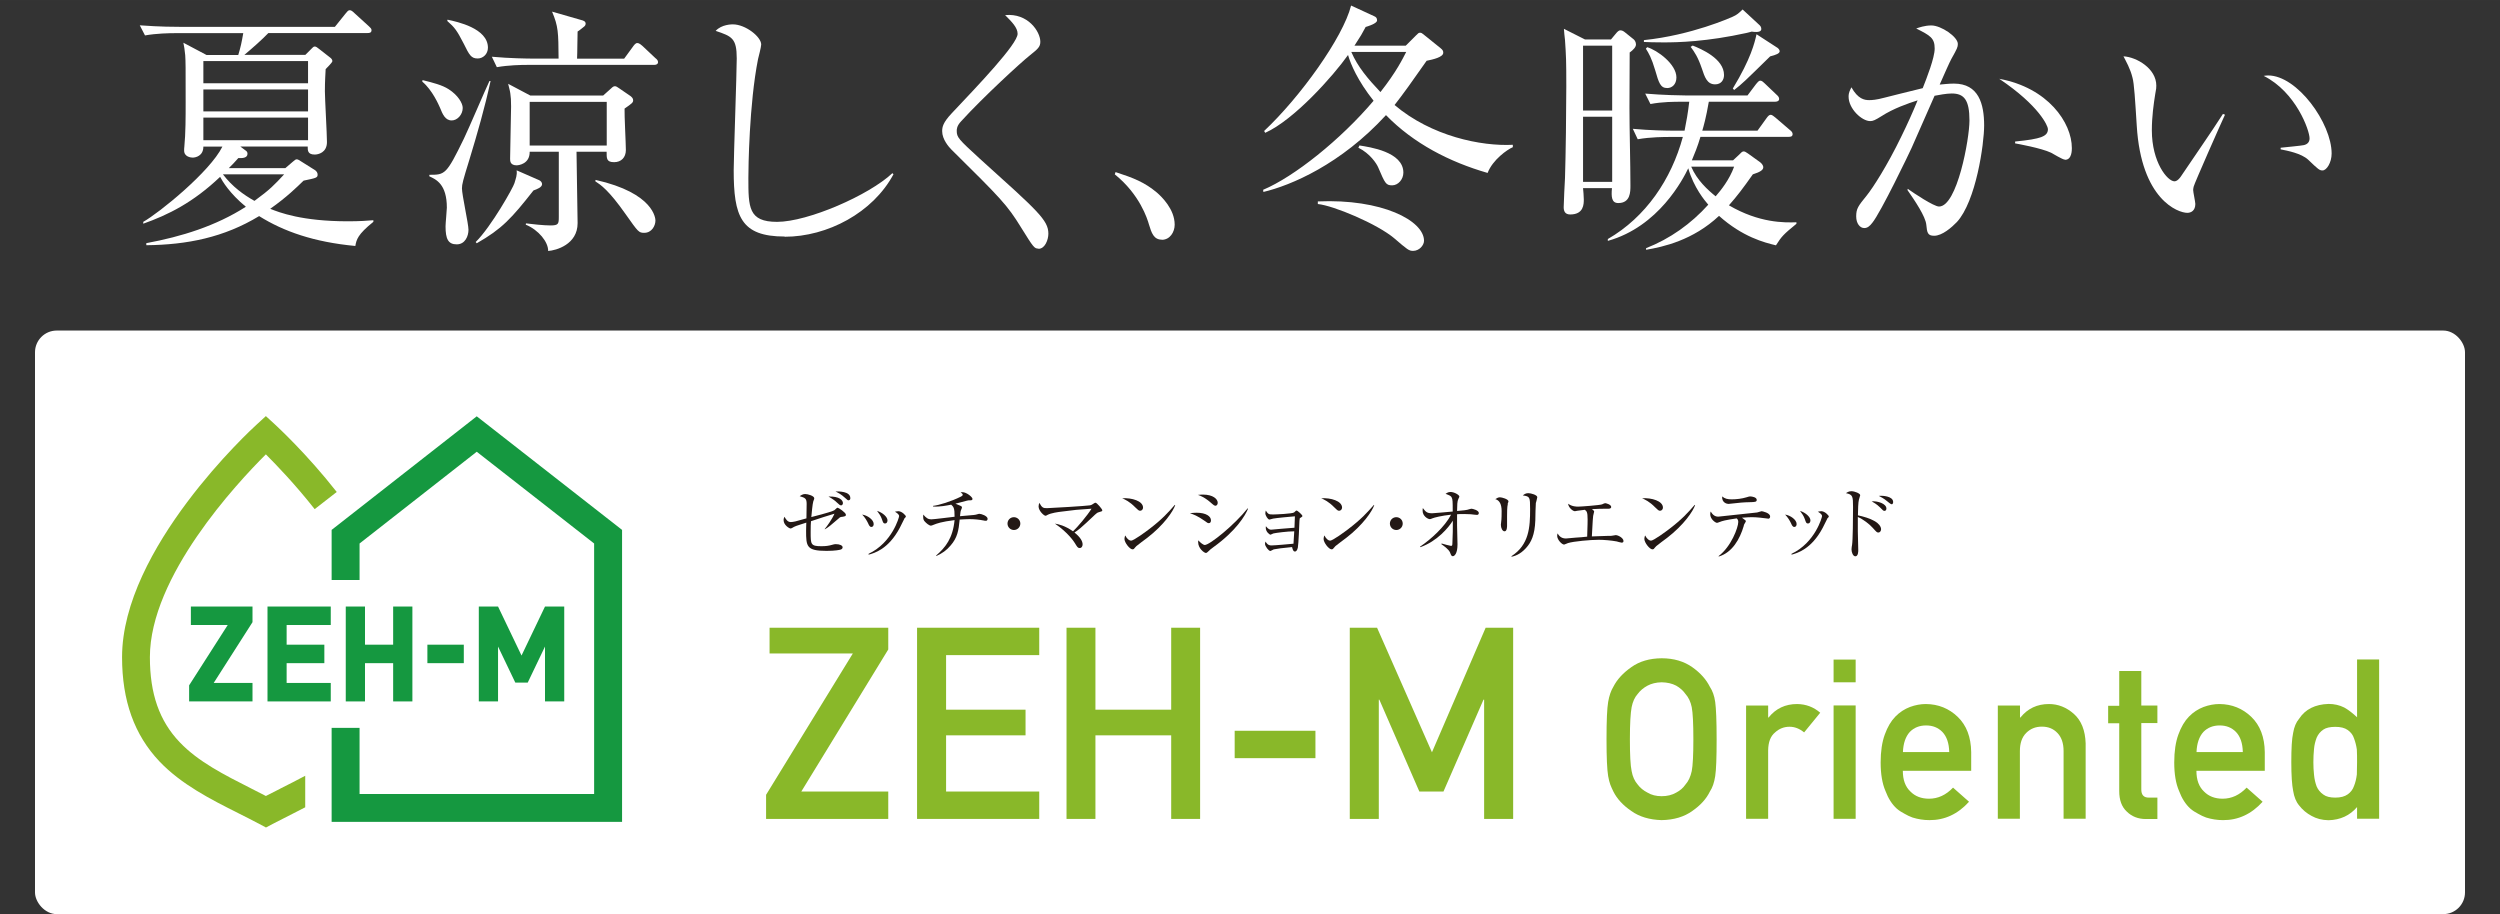
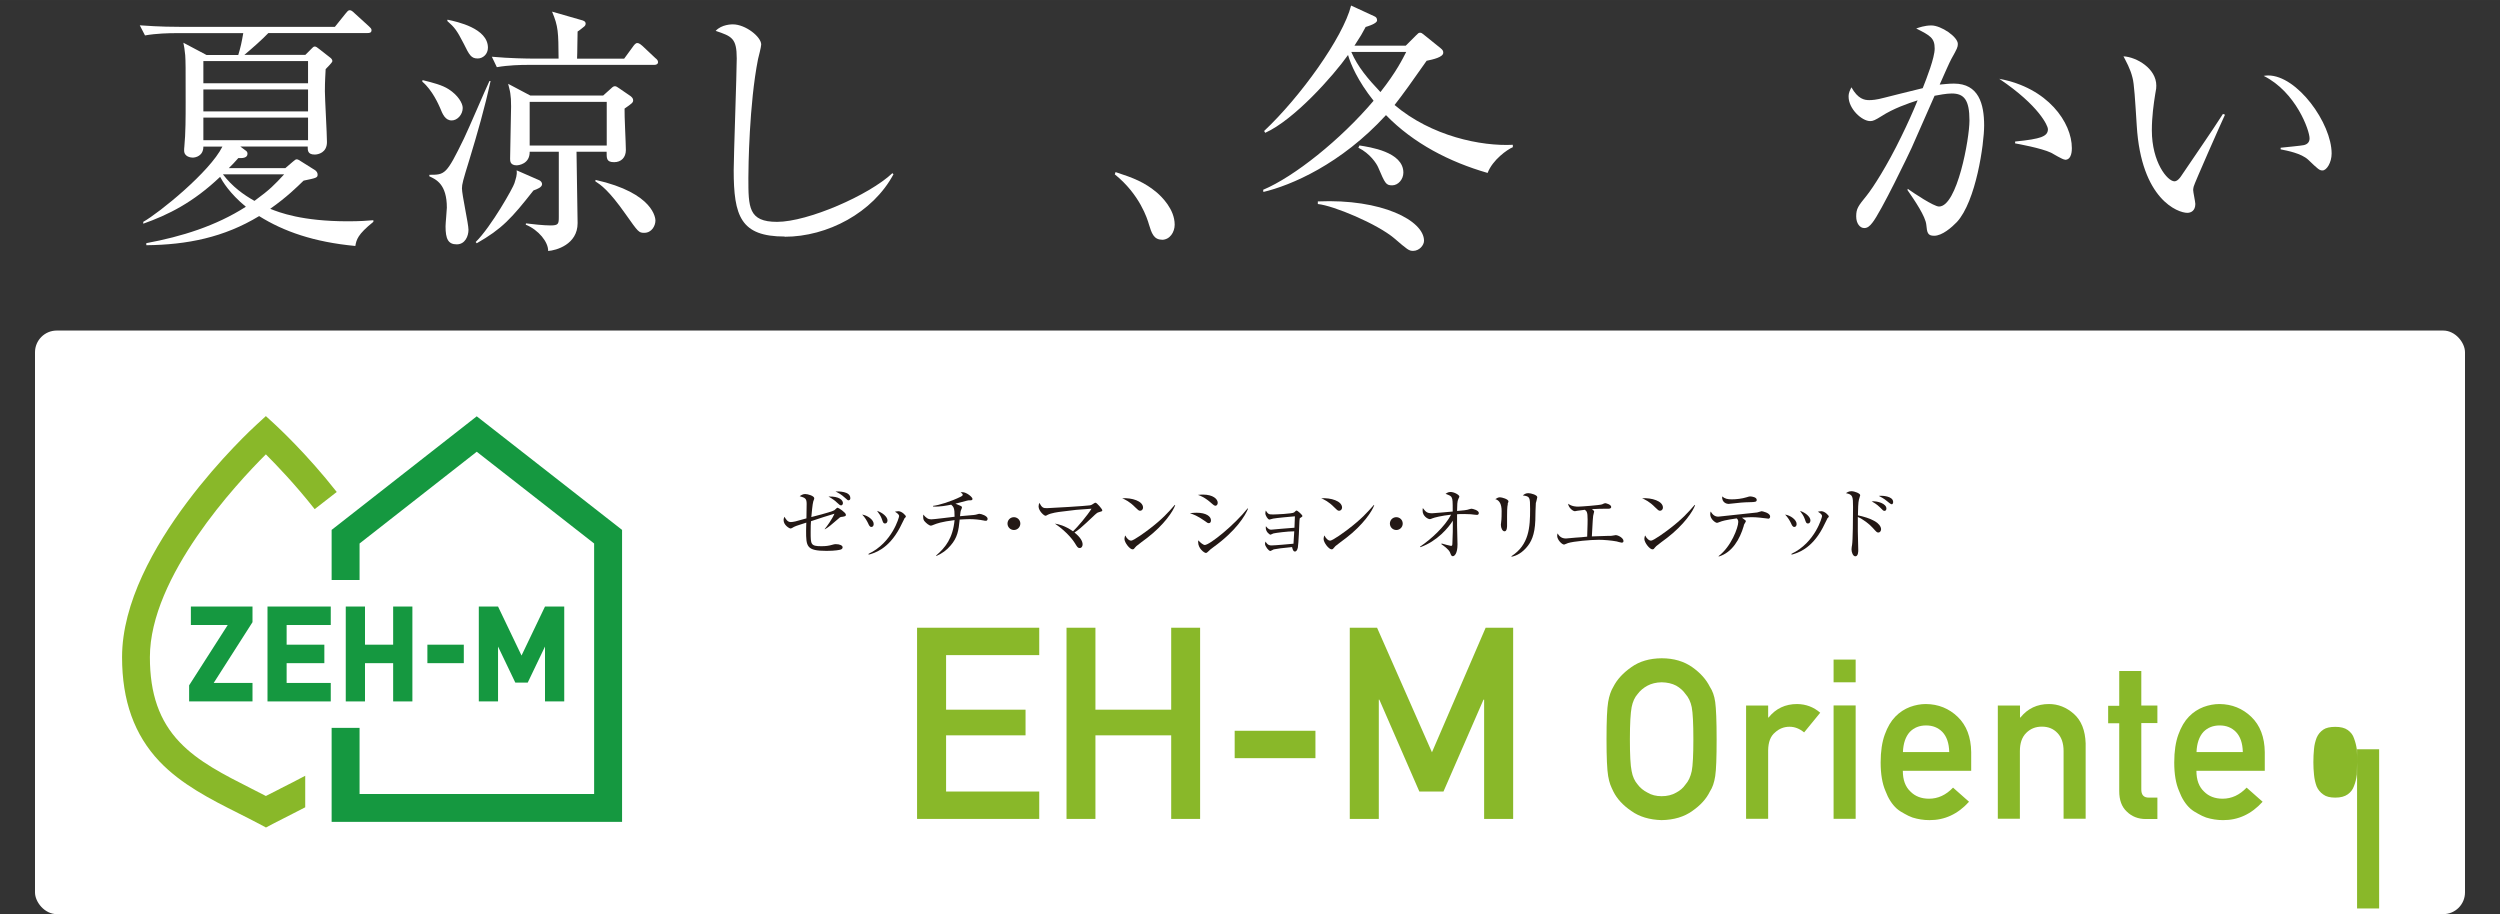
<svg xmlns="http://www.w3.org/2000/svg" id="b" width="230.001" height="84.102" viewBox="0 0 23 8.41">
  <rect x="0" y="0" width="23" height="8.41" fill="#333333" stroke="none" />
  <defs>
    <style>.d{fill:#231815;}.d,.e,.f,.g{stroke-width:0px;}.e{fill:#159840;}.f{fill:#89b829;}.g{fill:#fff;}</style>
  </defs>
  <g id="c">
    <rect class="g" x=".322" y="3.041" width="22.356" height="5.369" rx=".2" ry=".2" />
    <path class="f" d="m2.576,7.257c-.043.022-.087.044-.13.066-.045-.023-.091-.046-.135-.069-.25-.127-.487-.246-.658-.426-.187-.196-.274-.445-.274-.782,0-.742.799-1.599,1.067-1.866.099.099.272.279.449.504l.203-.158c-.278-.354-.543-.597-.566-.619l-.086-.079-.086.079c-.051.046-1.237,1.139-1.237,2.139,0,.401.113.715.344.959.202.212.47.348.729.478.063.032.128.064.191.098l.06.032.06-.032c.061-.032.124-.064.186-.095.038-.019.077-.039.115-.059v-.29c-.074.04-.152.079-.231.119" />
    <polygon class="e" points="4.386 3.83 3.051 4.875 3.051 5.336 3.308 5.336 3.308 5 4.386 4.156 5.466 5 5.466 7.305 3.308 7.305 3.308 6.696 3.051 6.696 3.051 7.561 5.723 7.561 5.723 4.875 4.386 3.83" />
    <polygon class="e" points="2.323 5.58 1.756 5.58 1.756 5.75 2.095 5.75 1.74 6.305 1.74 6.453 2.323 6.453 2.323 6.283 1.964 6.283 1.966 6.283 2.323 5.724 2.323 5.58" />
    <polygon class="e" points="3.617 5.58 3.617 5.931 3.358 5.931 3.358 5.58 3.181 5.58 3.181 6.453 3.358 6.453 3.358 6.101 3.617 6.101 3.617 6.453 3.794 6.453 3.794 5.58 3.617 5.58" />
    <polygon class="e" points="3.043 5.75 3.043 5.58 2.461 5.58 2.461 6.453 3.043 6.453 3.043 6.283 2.637 6.283 2.637 6.101 2.984 6.101 2.984 5.931 2.637 5.931 2.637 5.75 3.043 5.75" />
    <rect class="e" x="3.932" y="5.931" width=".335" height=".17" />
    <polygon class="e" points="5.014 5.58 4.798 6.031 4.582 5.58 4.405 5.58 4.405 6.453 4.582 6.453 4.582 5.948 4.741 6.28 4.855 6.28 5.014 5.948 5.014 6.453 5.191 6.453 5.191 5.58 5.014 5.58" />
-     <polygon class="f" points="7.048 7.312 7.846 6.012 7.08 6.012 7.08 5.775 8.172 5.775 8.172 5.975 7.372 7.282 8.172 7.282 8.172 7.534 7.048 7.534 7.048 7.312" />
    <polygon class="f" points="8.437 5.775 9.561 5.775 9.561 6.027 8.704 6.027 8.704 6.529 9.435 6.529 9.435 6.765 8.704 6.765 8.704 7.282 9.561 7.282 9.561 7.534 8.437 7.534 8.437 5.775" />
    <polygon class="f" points="10.775 6.765 10.078 6.765 10.078 7.534 9.812 7.534 9.812 5.775 10.078 5.775 10.078 6.529 10.775 6.529 10.775 5.775 11.041 5.775 11.041 7.534 10.775 7.534 10.775 6.765" />
    <rect class="f" x="11.359" y="6.723" width=".743" height=".252" />
    <polygon class="f" points="12.418 5.775 12.669 5.775 13.174 6.921 13.668 5.775 13.921 5.775 13.921 7.534 13.654 7.534 13.654 6.437 13.648 6.437 13.28 7.282 13.058 7.282 12.69 6.437 12.685 6.437 12.685 7.534 12.418 7.534 12.418 5.775" />
    <path class="d" d="m7.748,4.754c-.017.003-.02.004-.029.013-.077.067-.097.083-.131.103v-.004c.018-.021.068-.09.089-.14-.052.015-.145.045-.216.069-.002.017-.003.055-.003.101,0,.111,0,.129.097.129.043,0,.068-.003.109-.015.006-.002.016-.004.025-.004.036,0,.063.012.063.029,0,.011-.008.018-.018.021-.009.003-.049.012-.13.012-.185,0-.188-.041-.188-.186,0-.035.002-.058.002-.074-.018.007-.099.03-.113.039-.014.008-.024.015-.033.015-.009,0-.063-.03-.063-.077,0-.014.004-.022.008-.031.014.025.029.049.058.049.01,0,.024-.002.042-.006.017-.004.087-.024.102-.028.001-.105.002-.127.002-.133,0-.051-.014-.056-.064-.071.011-.008.029-.02.05-.02.027,0,.084.018.084.039,0,.006-.001.008-.009.029-.007.022-.015.113-.018.144.144-.036.204-.057.212-.063.002-.002.016-.014.019-.017.002-.003.008-.006.011-.006.008,0,.076.045.076.064,0,.013-.003.014-.033.02Zm-.011-.105c-.01,0-.013-.004-.041-.029-.009-.01-.034-.029-.074-.052.101-.003.133.034.133.061,0,.012-.009.021-.019.021Zm.07-.046c-.007,0-.009-.001-.034-.024-.034-.031-.058-.043-.086-.058.025,0,.136-.003.136.062,0,.003,0,.019-.016.019Z" />
    <path class="d" d="m8.017,4.848c-.016,0-.023-.017-.031-.035-.01-.021-.029-.054-.054-.079.048.007.106.047.106.087,0,.015-.008.027-.021.027Zm.302-.074s-.034.069-.041.082c-.105.198-.236.233-.287.247v-.008c.218-.103.281-.337.281-.347,0-.018-.029-.035-.039-.04.01-.002.02-.005.032-.005.032,0,.069.039.069.048,0,.005-.002.007-.016.022Zm-.176.042c-.016,0-.018-.006-.03-.041-.009-.027-.027-.053-.044-.075.05.015.096.056.096.087,0,.016-.008.029-.022.029Z" />
    <path class="d" d="m9.07,4.791c-.006,0-.013,0-.018-.002-.044-.009-.089-.013-.133-.013-.024,0-.054.002-.09.004-.01.103-.021.167-.084.239-.038.045-.076.071-.13.096l-.003-.004c.087-.075.154-.16.17-.326-.121.015-.163.031-.193.043-.005.002-.019.008-.024.008-.018,0-.045-.025-.056-.037-.01-.011-.016-.02-.016-.047,0-.007,0-.011.001-.018.026.031.045.044.073.044.023,0,.179-.02.215-.024.001-.081-.01-.092-.031-.111-.042.008-.103.021-.167.017v-.006c.053-.006.164-.039.258-.086.01-.005.015-.01.015-.017s-.009-.014-.019-.021c.008-.002.012-.002.016-.002.038,0,.093.045.093.062,0,.01-.008.013-.021.013-.014,0-.019,0-.03.003-.017.004-.091.024-.106.028.012.005.05.02.056.025.003.003.004.006.004.011,0,.004-.007.02-.009.023-.004.009-.004.012-.009.056.021-.002.108-.009.126-.011.011-.001.02-.003.027-.005.016-.004.019-.006.024-.006.02,0,.077.02.077.046,0,.007-.004.019-.017.019Z" />
    <path class="d" d="m9.328,4.876c-.032,0-.059-.026-.059-.059,0-.033.026-.059.059-.059.031,0,.059.025.059.059,0,.033-.027.059-.059.059Z" />
    <path class="d" d="m10.11,4.712c-.015.004-.019.008-.035.022-.138.131-.157.144-.19.165.053.042.075.08.075.109,0,.018-.009.034-.028.034-.016,0-.023-.012-.043-.045-.008-.013-.061-.096-.184-.18.034.006.091.018.167.071.042-.04.132-.146.17-.208-.133.009-.149.01-.285.028-.017.002-.087.011-.12.029-.013.008-.015.008-.018.008-.015,0-.064-.046-.064-.085,0-.013.003-.023.007-.034.025.047.037.049.071.049.028,0,.371-.021.394-.026.016-.003.022-.008.034-.016.009-.007.014-.008.018-.008.012,0,.062.059.062.069s-.003.01-.031.018Z" />
    <path class="d" d="m10.489,4.699c-.013,0-.021-.009-.045-.032-.051-.052-.092-.071-.12-.083.088-.006.192.025.192.086,0,.016-.012.029-.027.029Zm.063.251c-.016.012-.084.062-.097.074-.004.003-.02.022-.023.026-.003.003-.009.004-.013.004-.025,0-.074-.062-.074-.096,0-.013.004-.024.007-.032.017.033.038.048.054.048.024,0,.138-.084.169-.108.118-.09.174-.153.233-.221l.004.002c-.018.054-.1.18-.261.304Z" />
    <path class="d" d="m11.121,4.813c-.01,0-.017-.005-.035-.019-.07-.049-.106-.062-.139-.072.02-.003.036-.005.062-.005.088,0,.132.034.132.07,0,.017-.008.026-.02.026Zm.059-.161c-.008,0-.016-.006-.026-.015-.071-.064-.112-.077-.133-.084.016-.002.028-.003.046-.003.094,0,.136.042.136.075,0,.011-.005.028-.023.028Zm-.017.382c-.028.021-.031.023-.05.042-.005.006-.013.011-.019.011-.015,0-.071-.041-.071-.099,0-.006,0-.01.002-.017.015.02.047.043.058.043.047,0,.276-.187.395-.337l.004.003c-.025.062-.109.203-.319.354Z" />
    <path class="d" d="m11.964,4.763c-.007.004-.007.006-.009.028-.002.039-.008.212-.015.248-.007.032-.021.035-.026.035-.017,0-.021-.018-.027-.041-.072.006-.152.017-.168.021-.005.001-.027.015-.032.015-.015,0-.049-.043-.049-.066,0-.007.002-.011.005-.021.008.014.021.036.053.036.031,0,.164-.012.204-.016.002-.038.006-.091.007-.114-.061,0-.167.014-.189.019-.005,0-.025.012-.029.012-.01,0-.044-.027-.044-.063,0-.003,0-.007.001-.015.023.03.038.032.049.032.006,0,.18-.017.214-.018.003-.06.003-.065.004-.105-.036.003-.17.015-.2.021-.005,0-.029.009-.034.009-.016,0-.038-.039-.038-.057,0-.008.002-.016.004-.026.023.036.03.036.071.036.015,0,.175-.006.19-.019.002-.002.011-.01.014-.013.002-.002.005-.004.008-.004.01,0,.054.04.054.05,0,.005-.002.006-.019.018Z" />
    <path class="d" d="m12.319,4.699c-.012,0-.021-.009-.044-.032-.051-.052-.092-.071-.12-.083.088-.006.192.025.192.086,0,.016-.013.029-.027.029Zm.064.251c-.015.012-.084.062-.097.074-.003.003-.02.022-.023.026-.003.003-.009.004-.012.004-.026,0-.074-.062-.074-.096,0-.013.004-.024.007-.032.017.033.038.048.053.048.024,0,.138-.084.169-.108.118-.09.174-.153.234-.221l.003.002c-.018.054-.1.18-.261.304Z" />
    <path class="d" d="m12.846,4.876c-.032,0-.059-.026-.059-.059,0-.033.026-.059.059-.059.032,0,.059.025.059.059,0,.033-.027.059-.059.059Z" />
    <path class="d" d="m13.066,5.028c.097-.065.226-.182.284-.293-.087.009-.154.026-.173.034-.01.004-.016.007-.022.007-.019,0-.067-.028-.067-.077,0-.008,0-.014.002-.025.028.036.038.048.086.048.014,0,.144-.012.189-.016,0-.097-.001-.11-.009-.128-.006-.016-.021-.021-.057-.035.009-.006.024-.017.045-.017.036,0,.082.028.082.042,0,.004-.002.008-.009.022-.011.021-.011.058-.012.111.074-.007.082-.008.094-.011.006-.001.031-.01.037-.01.013,0,.069.015.069.039,0,.012-.007.018-.017.018-.009,0-.049-.005-.057-.006-.025-.001-.045-.002-.06-.002-.029,0-.057,0-.066.002v.104c0,.027.004.147.004.173,0,.087-.029.109-.043.109-.012,0-.016-.008-.026-.035-.013-.03-.061-.063-.08-.076l.003-.006c.018.006.08.022.086.022.012,0,.012-.005.013-.026.003-.067.005-.139.004-.206-.038.062-.143.189-.299.244l-.003-.006Z" />
    <path class="d" d="m13.872,4.638c-.007.021-.007.086-.007.111,0,.013,0,.073,0,.085,0,.011,0,.054-.023.054-.02,0-.034-.031-.034-.06,0-.007.005-.041.005-.047.001-.012.002-.038.002-.079q0-.094-.058-.11c.014-.009.027-.017.042-.017.018,0,.079.017.079.038,0,.003-.007.022-.008.024Zm.258-.014c-.002.01-.005.137-.005.163-.005.135-.038.202-.085.254-.056.063-.111.076-.133.081l-.002-.005c.163-.105.172-.266.172-.433,0-.112-.002-.117-.067-.126.01-.009.025-.021.05-.021.026,0,.083.017.083.037,0,.008-.011.044-.012.051Z" />
    <path class="d" d="m14.923,4.993c-.008,0-.043-.01-.05-.012-.048-.009-.117-.015-.165-.015-.076,0-.23.014-.282.03-.006.002-.033.014-.036.014-.021,0-.064-.045-.064-.08,0-.008.001-.014.004-.023.008.014.027.047.076.047.005,0,.081-.007.091-.008.017,0,.091-.007.105-.009.004-.115.004-.14.004-.159,0-.069-.009-.076-.026-.088-.045.006-.047.006-.069.009-.004,0-.021.004-.022.004-.021,0-.061-.037-.062-.069.034.027.08.027.091.027.026,0,.198-.013.221-.021.004-.002.023-.011.028-.011.007,0,.056.012.056.035,0,.015-.018.016-.023.016-.06,0-.116.001-.154.004.018.015.02.016.02.023,0,.006-.009.033-.009.039-.003.021-.003.027-.012.189.11-.004.122-.005.146-.005.032,0,.035,0,.043-.002.006,0,.027-.005.03-.005.024,0,.072.027.072.054,0,.008-.004.015-.014.015Z" />
    <path class="d" d="m15.272,4.699c-.013,0-.021-.009-.045-.032-.051-.052-.092-.071-.12-.083.088-.006.192.025.192.086,0,.016-.012.029-.027.029Zm.063.251c-.016.012-.084.062-.097.074-.004.003-.02.022-.023.026-.003.003-.009.004-.013.004-.025,0-.074-.062-.074-.096,0-.013.004-.024.007-.032.017.033.038.048.054.048.024,0,.138-.084.169-.108.118-.09.174-.153.233-.221l.004.002c-.018.054-.1.18-.261.304Z" />
    <path class="d" d="m16.265,4.771s-.059-.007-.076-.009c-.028-.003-.054-.004-.073-.004-.022,0-.04.001-.09.005.006.003.027.021.032.024.002.002.004.005.004.009s-.013.023-.015.027c-.003.005-.004.013-.005.017-.035.119-.105.243-.229.28l-.002-.004c.115-.086.181-.263.181-.314,0-.018-.006-.024-.014-.033-.108.016-.131.023-.159.034-.014.005-.018.007-.023.007-.014,0-.062-.034-.062-.079,0-.011.002-.018.004-.025.022.035.042.047.071.047.008,0,.308-.033.353-.038.008,0,.038-.012.045-.012.004,0,.078.014.078.048,0,.021-.014.021-.02.021Zm-.165-.151c-.023,0-.061.002-.083.004-.038.004-.111.012-.115.012-.013,0-.063-.01-.058-.069.024.021.049.027.088.027.042,0,.094-.006.136-.019.016-.005.026-.008.032-.008.02,0,.062.008.062.032,0,.019-.017.02-.062.021Z" />
    <path class="d" d="m16.508,4.848c-.016,0-.023-.017-.031-.035-.01-.021-.029-.054-.054-.079.048.007.106.047.106.087,0,.015-.008.027-.021.027Zm.302-.074s-.034.069-.041.082c-.105.198-.236.233-.287.247v-.008c.218-.103.281-.337.281-.347,0-.018-.029-.035-.039-.04.01-.002.02-.005.032-.005.032,0,.069.039.069.048,0,.005-.002.007-.016.022Zm-.176.042c-.016,0-.018-.006-.03-.041-.009-.027-.027-.053-.044-.075.05.015.096.056.096.087,0,.016-.008.029-.022.029Z" />
    <path class="d" d="m17.28,4.899c-.012,0-.016-.004-.05-.042-.032-.036-.088-.079-.138-.101,0,.006,0,.12,0,.133,0,.009.004.138.004.172,0,.012,0,.057-.027.057-.021,0-.035-.036-.035-.063,0-.012.003-.033.005-.042.007-.038.009-.247.009-.349,0-.099-.003-.114-.065-.127.01-.007.026-.018.049-.018.032,0,.082.021.082.037,0,.003-.01.037-.012.041-.006.018-.009.1-.009.144.051.011.109.027.157.055.028.016.056.045.056.073,0,.014-.009.03-.025.03Zm.058-.199c-.011,0-.014-.003-.043-.033-.028-.028-.06-.046-.076-.055.055-.004.136.021.136.067,0,.015-.01.021-.017.021Zm.065-.061c-.009,0-.03-.019-.044-.03-.024-.021-.06-.04-.074-.047.011-.001.014-.001.021-.001.003,0,.111,0,.111.058,0,.012-.006.021-.015.021Z" />
    <path class="f" d="m14.78,6.801c0-.171.005-.285.015-.343.01-.058.026-.104.048-.14.034-.067.089-.127.165-.18.075-.054.168-.081.279-.082.113,0,.207.029.282.082.075.053.128.113.162.181.024.036.041.082.049.14s.013.171.013.342c0,.167-.004.281-.013.339-.009.059-.025.106-.049.142-.033.068-.087.127-.162.179-.075.054-.169.082-.282.084-.111-.003-.205-.031-.279-.084-.076-.052-.131-.111-.165-.179-.011-.022-.02-.043-.028-.063-.008-.021-.014-.047-.02-.079-.01-.059-.015-.172-.015-.339Zm.215,0c0,.144.005.242.016.293.009.051.028.092.056.124.022.03.053.055.09.074.036.022.08.033.13.033.051,0,.096-.011.134-.033.036-.019.064-.043.085-.074.028-.031.047-.073.058-.124.01-.051.015-.149.015-.293s-.005-.243-.015-.295c-.01-.049-.029-.09-.058-.122-.021-.03-.05-.056-.085-.076-.038-.02-.083-.03-.134-.031-.051.001-.094.012-.13.031-.037.02-.067.045-.09.076-.028.031-.046.072-.056.122-.01.053-.016.151-.016.295Z" />
    <path class="f" d="m16.064,6.491h.203v.11h.004c.067-.083.154-.124.263-.124.081.001.152.028.212.08l-.148.181c-.043-.035-.087-.052-.134-.052-.052,0-.096.018-.133.052-.042.034-.063.089-.064.166v.629h-.203v-1.043Z" />
    <path class="f" d="m16.869,6.068h.203v.209h-.203v-.209Zm0,.422h.203v1.043h-.203v-1.043Z" />
    <path class="f" d="m17.506,7.091c0,.084.023.147.07.191.043.044.101.066.171.066.083,0,.156-.034.221-.102l.147.13c-.103.114-.225.17-.364.169-.053,0-.105-.008-.156-.024-.025-.009-.05-.021-.074-.035-.025-.013-.049-.028-.071-.047-.043-.039-.078-.093-.104-.163-.029-.067-.044-.154-.044-.261,0-.103.013-.189.038-.257.025-.07.058-.125.097-.165.04-.041.085-.07.135-.089.049-.018.098-.027.146-.027.115.001.213.041.293.118.081.078.122.186.124.324v.172h-.63Zm.427-.172c-.002-.082-.023-.143-.063-.185-.039-.04-.089-.06-.15-.06s-.111.02-.15.06c-.038.042-.06.104-.063.185h.427Z" />
    <path class="f" d="m18.381,6.491h.203v.11h.004c.067-.083.154-.124.263-.124.083,0,.16.03.229.091.069.062.104.152.108.271v.693h-.203v-.622c0-.073-.019-.128-.057-.167-.037-.039-.084-.058-.143-.058s-.106.02-.144.058c-.039.039-.058.094-.058.167v.622h-.203v-1.043Z" />
    <path class="f" d="m19.497,6.173h.203v.318h.148v.161h-.148v.608c-.001.053.022.079.072.078h.076v.197h-.106c-.071,0-.129-.023-.175-.068-.047-.043-.07-.106-.07-.188v-.625h-.102v-.161h.102v-.318Z" />
    <path class="f" d="m20.207,7.091c0,.084.023.147.07.191.043.044.101.066.171.066.083,0,.156-.034.221-.102l.147.13c-.103.114-.225.17-.364.169-.053,0-.105-.008-.156-.024-.025-.009-.05-.021-.074-.035-.025-.013-.049-.028-.071-.047-.043-.039-.078-.093-.104-.163-.029-.067-.044-.154-.044-.261,0-.103.013-.189.038-.257.025-.07.058-.125.097-.165.04-.041.085-.07.135-.089.049-.018.098-.027.146-.027.115.001.213.041.293.118.081.078.122.186.124.324v.172h-.63Zm.427-.172c-.002-.082-.023-.143-.063-.185-.039-.04-.089-.06-.15-.06s-.111.02-.15.06c-.038.042-.06.104-.063.185h.427Z" />
-     <path class="f" d="m21.685,7.425c-.067.078-.154.118-.262.121-.061-.001-.113-.015-.157-.04-.045-.024-.083-.056-.114-.096-.028-.033-.046-.078-.055-.134-.011-.054-.017-.142-.017-.266,0-.125.005-.214.017-.268.009-.054.027-.097.055-.13.057-.087.147-.132.271-.136.052,0,.1.011.144.033.041.023.08.054.118.09v-.532h.203v1.465h-.203v-.109Zm-.2-.738c-.048,0-.085.008-.11.025-.028.019-.048.043-.062.075-.012.032-.021.066-.024.103-.004.04-.006.08-.006.122,0,.04.002.078.006.116.004.04.012.075.024.107.013.03.033.055.062.075.025.019.062.028.11.028s.086-.01.114-.03c.028-.02.047-.045.058-.077.013-.032.021-.067.026-.106,0-.038.002-.076.002-.113,0-.041,0-.079-.002-.116-.005-.037-.014-.071-.026-.103-.01-.032-.03-.057-.058-.077s-.066-.029-.114-.029Z" />
+     <path class="f" d="m21.685,7.425v-.532h.203v1.465h-.203v-.109Zm-.2-.738c-.048,0-.085.008-.11.025-.028.019-.048.043-.062.075-.012.032-.021.066-.024.103-.004.04-.006.08-.006.122,0,.04.002.078.006.116.004.04.012.075.024.107.013.03.033.055.062.075.025.019.062.028.11.028s.086-.01.114-.03c.028-.02.047-.045.058-.077.013-.032.021-.067.026-.106,0-.038.002-.076.002-.113,0-.041,0-.079-.002-.116-.005-.037-.014-.071-.026-.103-.01-.032-.03-.057-.058-.077s-.066-.029-.114-.029Z" />
    <path class="g" d="m3.27,2.263c-.383-.036-.661-.134-.886-.275-.323.196-.661.264-1.038.268v-.019c.324-.06.64-.158.916-.335-.149-.122-.216-.235-.237-.275-.249.237-.479.35-.707.431v-.017c.148-.084.613-.46.728-.692h-.175c0,.086-.072.101-.098.101-.017,0-.079-.007-.079-.065,0-.009,0-.024.002-.036.012-.125.012-.271.012-.407,0-.331,0-.372-.004-.434-.005-.05-.01-.084-.017-.115l.213.113h.292c.022-.072.031-.115.046-.201h-.621c-.058,0-.177.002-.283.021l-.048-.093c.189.014.328.014.369.014h1.426l.098-.122c.014-.017.024-.031.038-.031.015,0,.026.01.043.026l.134.122c.015.015.024.021.024.036,0,.026-.024.026-.036.026h-.913c-.062.064-.139.132-.221.201h.561l.053-.053c.015-.014.021-.024.034-.024.012,0,.024.01.038.021l.105.082c.007.005.019.017.019.031,0,.014-.052.062-.062.074-.002.045-.007.11-.007.204,0,.067.019.393.019.467,0,.098-.081.115-.112.115-.067,0-.065-.039-.065-.074h-.62l.045.034c.014.009.021.017.021.033,0,.041-.053.041-.084.039-.036.041-.055.06-.088.093h.52l.07-.06c.019-.017.026-.021.036-.021.01,0,.02.007.036.017l.129.081c.017.012.026.024.026.043,0,.029-.015.031-.129.055-.062.06-.156.153-.307.259.082.033.29.115.714.115.108,0,.18-.005.235-.01v.015c-.146.117-.156.165-.166.223Zm-.436-1.701h-.963v.204h.963v-.204Zm0,.261h-.963v.202h.963v-.202Zm0,.259h-.963v.208h.963v-.208Zm-.783.522c.088.115.189.187.29.244.144-.105.184-.148.273-.244h-.563Z" />
    <path class="g" d="m3.888.737c.096.024.18.045.24.084.086.055.129.129.129.172,0,.062-.05.115-.101.115-.06,0-.084-.057-.108-.117-.012-.026-.069-.161-.163-.24l.002-.014Zm.625.009c-.053.245-.122.484-.194.721-.06.194-.069.228-.069.266,0,.06.06.326.06.381,0,.058-.031.134-.108.134-.079,0-.103-.05-.103-.166,0-.029.012-.148.012-.172,0-.216-.099-.259-.161-.288v-.014c.144,0,.156,0,.318-.333.041-.084.199-.455.235-.53h.01Zm-.396-.565c.089.019.372.079.372.258,0,.058-.045.099-.094.099-.06,0-.077-.031-.129-.137-.062-.12-.082-.148-.151-.208l.002-.012Zm.259,2.046c.144-.142.348-.506.357-.542.012-.043.026-.072.02-.118l.208.091c.015.007.026.021.026.036,0,.029-.045.046-.079.058-.201.256-.29.354-.522.486l-.01-.012Zm1.366-1.687l.079-.108c.012-.017.026-.036.041-.036.021,0,.036.017.048.026l.12.113c.012.009.024.021.024.036,0,.021-.02.026-.036.026h-1.164c-.06,0-.175.002-.283.021l-.046-.096c.163.015.333.017.367.017h.247c-.002-.242-.002-.295-.06-.432l.268.077c.02.005.041.012.041.034,0,.015-.01.024-.017.029-.009.007-.041.034-.057.043-.002.026-.002.211-.005.25h.434Zm-.438.857c0,.103.01.563.01.656,0,.197-.199.251-.271.256.002-.082-.088-.194-.206-.242l.002-.012c.05.007.166.019.225.019.074,0,.077-.014.077-.079v-.599h-.268c.002.113-.103.125-.12.125-.06,0-.06-.041-.06-.06,0-.077.009-.412.009-.481,0-.058-.002-.086-.007-.12-.002-.021-.015-.067-.02-.089l.204.108h.67l.067-.06c.012-.01.024-.026.041-.026.015,0,.026.012.039.019l.105.072c.012.01.024.021.024.038,0,.022-.01.029-.079.077-.002.06.012.326.012.381,0,.069-.043.112-.108.112-.072,0-.069-.036-.069-.096h-.278Zm.278-.058v-.402h-.709v.402h.709Zm-.103.316c.542.122.551.359.551.374,0,.048-.034.113-.103.113-.05,0-.055-.007-.17-.17-.158-.225-.23-.271-.28-.304l.002-.012Z" />
    <path class="g" d="m7.219,2.176c-.405,0-.469-.187-.469-.611,0-.122.028-.9.028-1.027,0-.187-.045-.204-.194-.254.055-.06.148-.06.158-.06.117,0,.261.115.261.185,0,.021-.024.115-.029.134-.082.412-.089,1.006-.089,1.093,0,.271,0,.405.264.405.283,0,.846-.245,1.061-.448l.01.01c-.189.354-.608.575-1.001.575Z" />
-     <path class="g" d="m9.554,2.287c-.038,0-.045-.009-.158-.191-.131-.213-.187-.269-.642-.719-.024-.024-.086-.094-.086-.17,0-.038.007-.079.088-.165.242-.256.606-.637.606-.731,0-.057-.053-.11-.115-.172.211-.021.324.153.324.245,0,.048-.024.067-.096.125-.077.06-.434.388-.632.606-.041.043-.041.074-.041.089,0,.06.017.077.21.254.537.484.633.567.633.692,0,.055-.031.139-.091.139Z" />
    <path class="g" d="m10.69,2.205c-.076,0-.096-.062-.12-.141-.014-.05-.084-.275-.314-.46l.007-.021c.168.055.266.093.381.189.041.036.163.151.163.295,0,.067-.043.139-.118.139Z" />
    <path class="g" d="m12.933.42l.093-.093c.022-.021.024-.026.039-.026.012,0,.019.005.038.021l.149.12c.021.017.026.026.026.043,0,.041-.094.062-.153.074-.127.182-.221.313-.295.407.34.288.798.381,1.088.366v.022c-.05.021-.185.115-.232.237-.35-.101-.681-.271-.935-.532-.415.453-.875.647-1.128.707l-.002-.02c.285-.12.712-.46,1.016-.819-.146-.184-.211-.337-.235-.421-.139.196-.496.596-.762.716l-.01-.017c.333-.313.726-.86.8-1.154l.208.096c.024.009.031.021.031.041,0,.029-.088.055-.105.06-.034.064-.041.077-.103.172h.472Zm-.81,1.433c.592-.026.978.177.978.362,0,.041-.043.093-.101.093-.038,0-.052-.012-.172-.115-.158-.134-.561-.302-.704-.316v-.024Zm.309-1.375c.06.139.153.247.268.369.146-.185.204-.305.237-.369h-.505Zm.074.86c.093.015.405.058.405.25,0,.062-.048.117-.103.117-.058,0-.065-.017-.129-.166-.014-.033-.074-.127-.182-.18l.01-.021Z" />
-     <path class="g" d="m14.993.485c0,.081-.002.436-.002.508,0,.199.009.515.009.714,0,.058,0,.161-.112.161-.062,0-.065-.058-.058-.137h-.266c.002.021.007.072.007.103,0,.043,0,.139-.125.139-.048,0-.06-.031-.06-.067,0-.043.01-.23.012-.268.007-.218.012-.618.012-.843,0-.24-.002-.28-.012-.427-.002-.017-.01-.088-.01-.103l.194.098h.239l.05-.06c.01-.012.024-.024.034-.024.017,0,.029.005.048.021l.077.062c.007.005.021.024.021.046,0,.024-.021.048-.06.077Zm-.161-.065h-.268v.597h.268V.42Zm0,.654h-.268v.599h.268v-.599Zm1.507,1.183c-.108-.026-.307-.077-.524-.271-.24.225-.513.285-.671.312v-.015c.22-.086.415-.225.572-.4-.031-.036-.134-.158-.184-.335-.046.096-.271.537-.74.668v-.017c.35-.202.584-.549.69-.939h-.132c-.031,0-.166,0-.283.021l-.045-.096c.158.015.323.017.366.017h.11c.017-.084.031-.163.043-.266h-.074c-.06,0-.175,0-.283.021l-.048-.096c.163.014.335.017.369.017h.572l.079-.105c.012-.014.024-.031.039-.031.014,0,.029.014.041.026l.108.103c.014.012.024.024.024.039,0,.021-.021.026-.039.026h-.608c-.026.151-.048.225-.06.266h.508l.083-.115c.012-.017.024-.031.039-.031.012,0,.029.015.043.026l.134.115c.01.007.024.021.024.036,0,.024-.019.026-.036.026h-.812c-.026.089-.053.153-.079.216h.379l.057-.053c.012-.012.026-.029.039-.029.012,0,.021.005.041.019l.11.079c.014.01.031.029.031.048,0,.024-.026.043-.096.065-.091.129-.144.199-.22.285.278.163.51.16.621.156v.014c-.12.098-.137.117-.187.196Zm-.22-1.967c-.02.005-.029.007-.046.012-.369.082-.637.088-.767.088-.083,0-.141-.002-.182-.004v-.017c.438-.045.8-.208.812-.213.045-.019.064-.038.096-.069l.148.137c.017.014.024.026.024.043,0,.019-.019.034-.086.024Zm-.781.52c-.062,0-.077-.048-.11-.163-.034-.115-.06-.158-.086-.199l.012-.014c.094.028.269.156.269.278,0,.067-.043.098-.084.098Zm.441-.034c-.074,0-.096-.067-.122-.146-.036-.105-.067-.151-.103-.199l.019-.012c.077.031.288.12.288.271,0,.043-.024.086-.082.086Zm-.22.757c.053.125.153.215.225.273.048-.055.127-.153.17-.273h-.395Zm.726-1.014c-.235.23-.256.251-.331.309l-.012-.014c.167-.275.201-.422.218-.499l.182.118c.017.009.031.024.031.038,0,.021-.034.034-.089.048Z" />
    <path class="g" d="m18.004,2.042c-.048.05-.136.127-.21.127-.06,0-.065-.029-.072-.101-.007-.077-.105-.221-.173-.319l.002-.012c.053.038.24.163.288.163.167,0,.28-.623.28-.791,0-.191-.05-.249-.163-.249-.05,0-.122.014-.158.021-.034.077-.185.422-.211.479-.017.039-.285.597-.362.69-.024.031-.045.048-.074.048-.039,0-.074-.041-.074-.107,0-.072.017-.094.098-.194.055-.069.185-.268.318-.543.053-.108.103-.218.149-.331-.091.029-.223.075-.333.146-.058.036-.077.045-.103.045-.077,0-.199-.113-.199-.225,0-.041.015-.062.026-.086.06.108.12.118.163.118.026,0,.065-.002.139-.022.036-.009.237-.06.354-.088.038-.096.11-.28.11-.364,0-.098-.041-.12-.17-.185.026-.009.079-.028.139-.028.091,0,.244.105.244.17,0,.029-.005.041-.06.139-.014.024-.072.156-.107.235.031-.002.079-.009.131-.009.228,0,.278.187.278.386,0,.167-.074.697-.252.889Zm.995-.573c-.024,0-.11-.055-.129-.064-.091-.043-.309-.082-.331-.086v-.017c.242-.024.302-.048.302-.115,0-.026-.077-.213-.448-.462.448.082.668.403.668.637,0,.02,0,.108-.062.108Z" />
    <path class="g" d="m20.182,1.716c-.002.012-.005.02-.005.031,0,.02.02.11.02.129,0,.062-.039.082-.074.082-.084,0-.424-.12-.465-.803-.015-.237-.024-.388-.039-.44-.021-.086-.06-.151-.083-.197.122.007.302.113.302.269,0,.017,0,.031-.01.079-.014.088-.031.206-.031.333,0,.294.144.469.208.469.026,0,.05-.031.058-.043.108-.161.285-.415.388-.577l.019.007c-.034.072-.283.635-.288.661Zm1.186-.148c-.029,0-.039-.009-.132-.098-.064-.06-.194-.084-.254-.096v-.015c.034-.004.196-.019.213-.024.031-.007.053-.026.053-.062,0-.074-.125-.426-.422-.575.017-.002.021-.004.041-.004.268,0,.584.44.584.718,0,.084-.046.156-.084.156Z" />
  </g>
</svg>